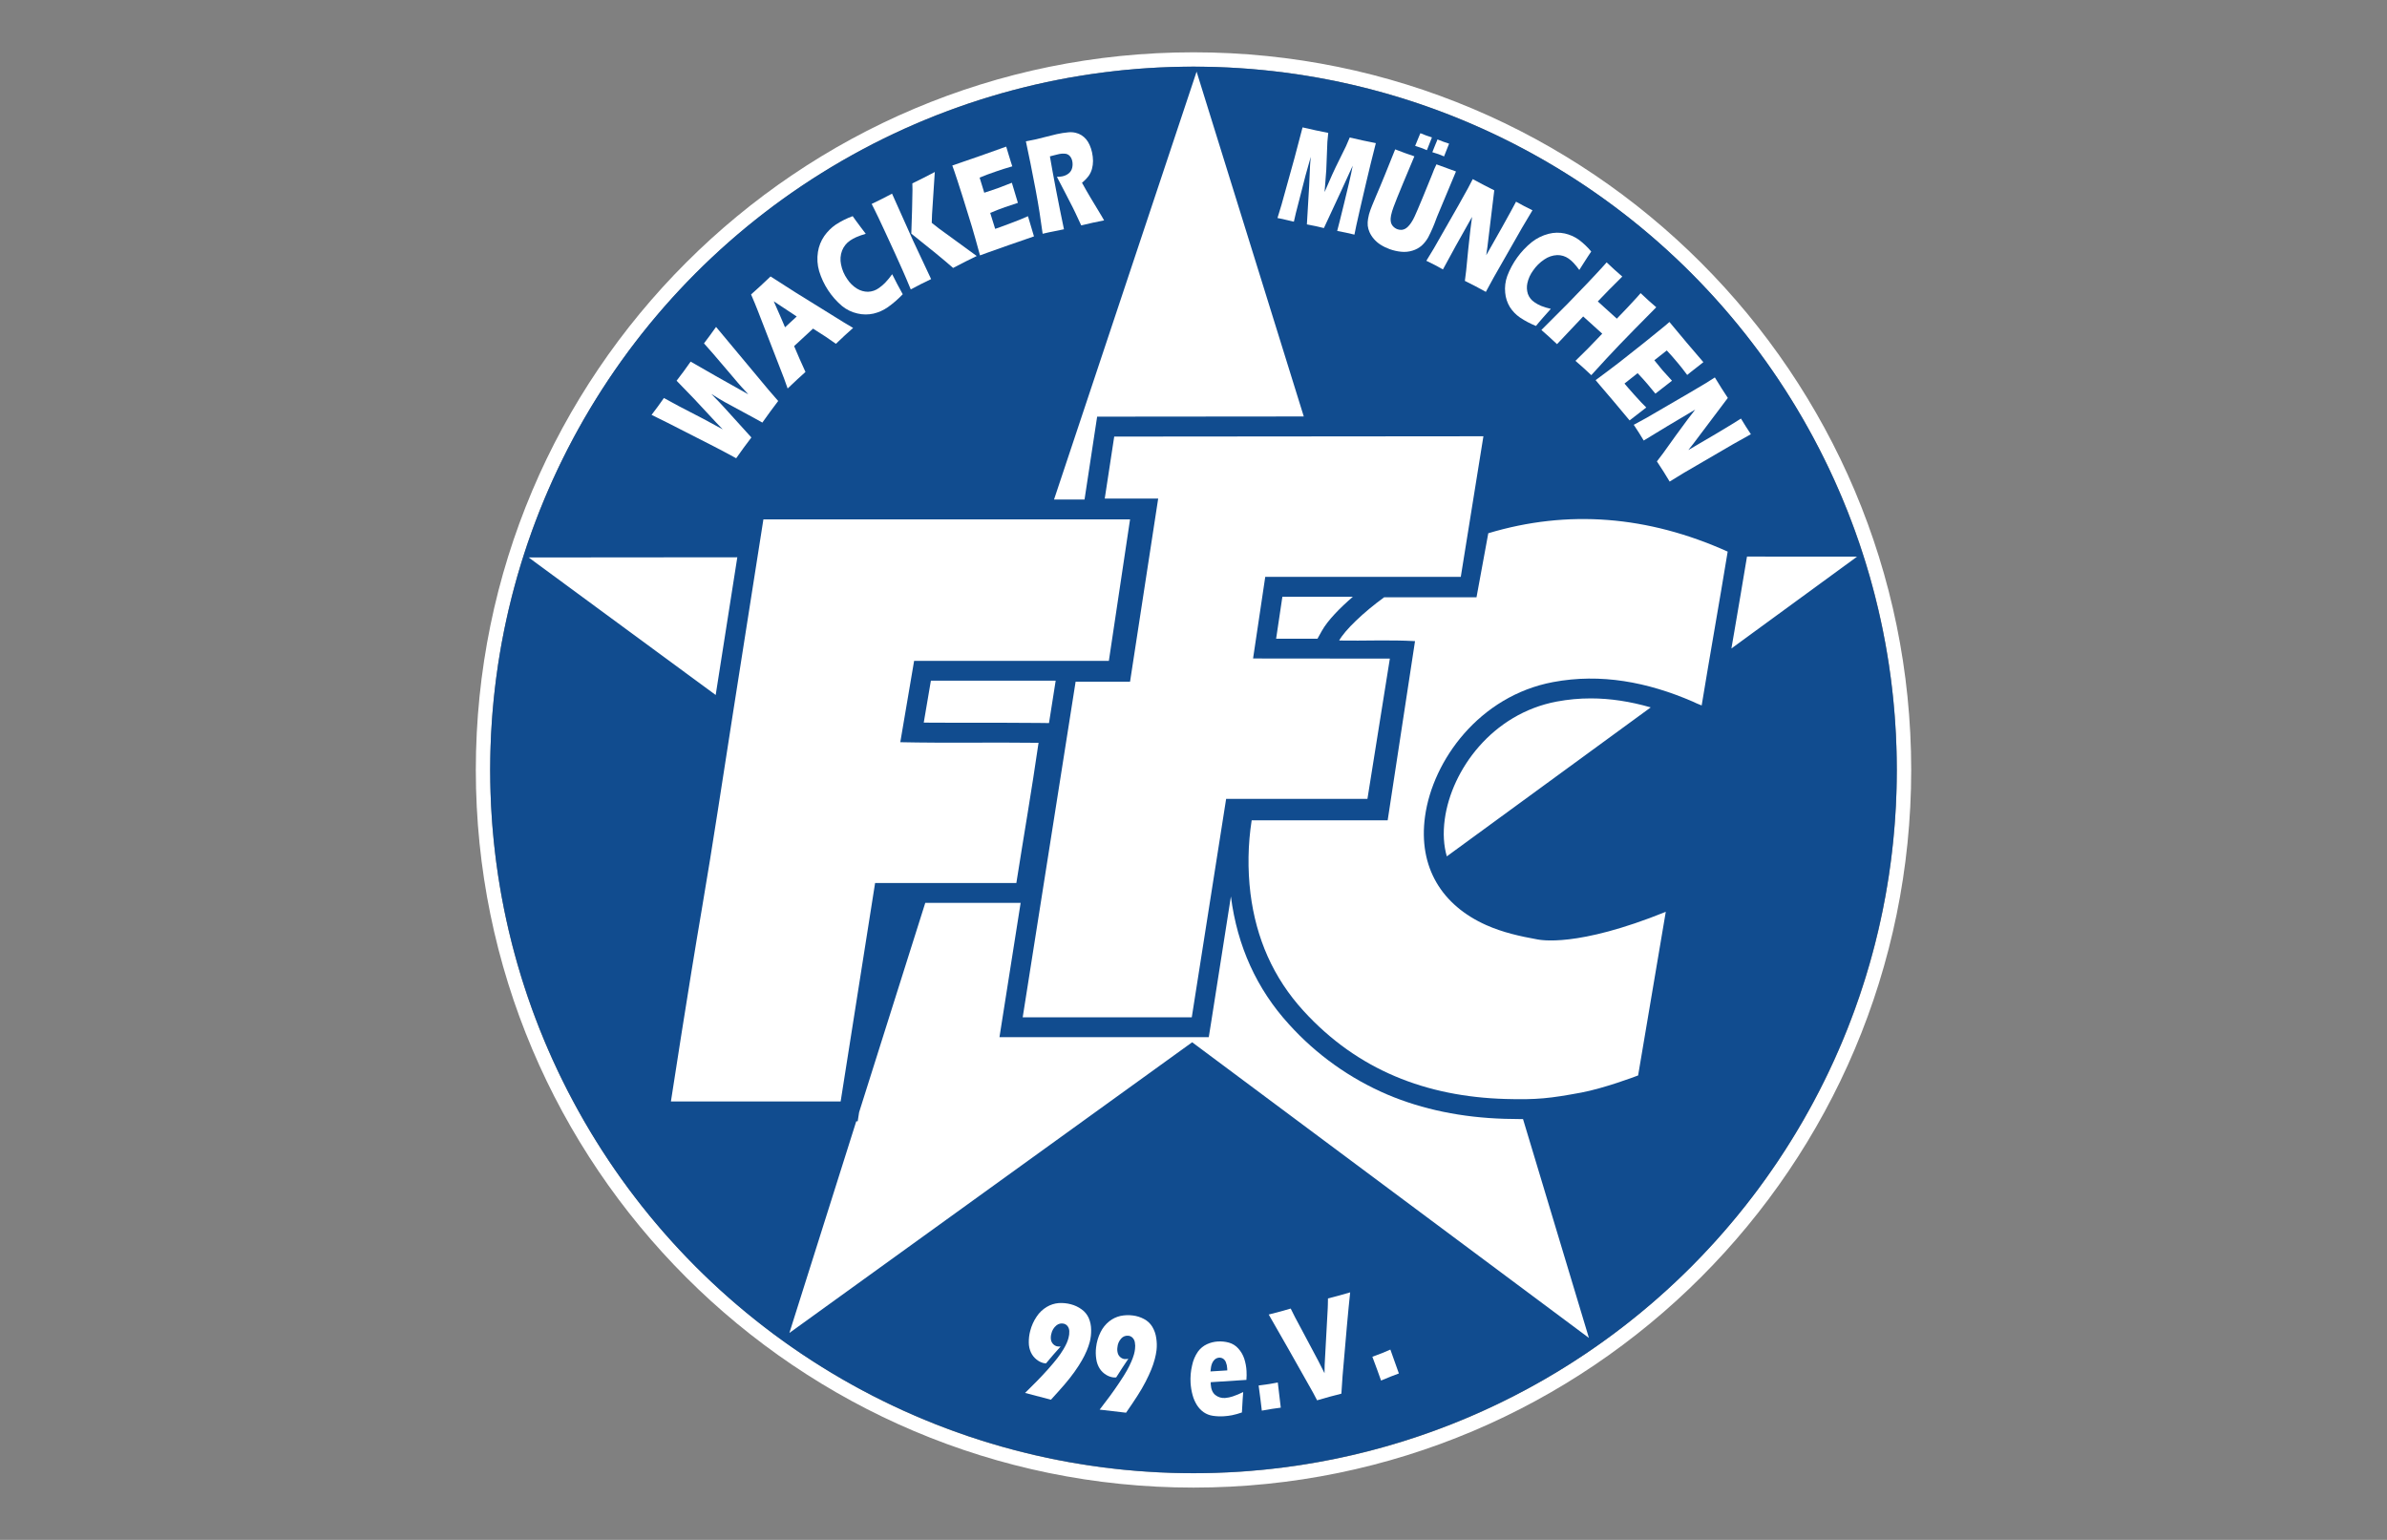
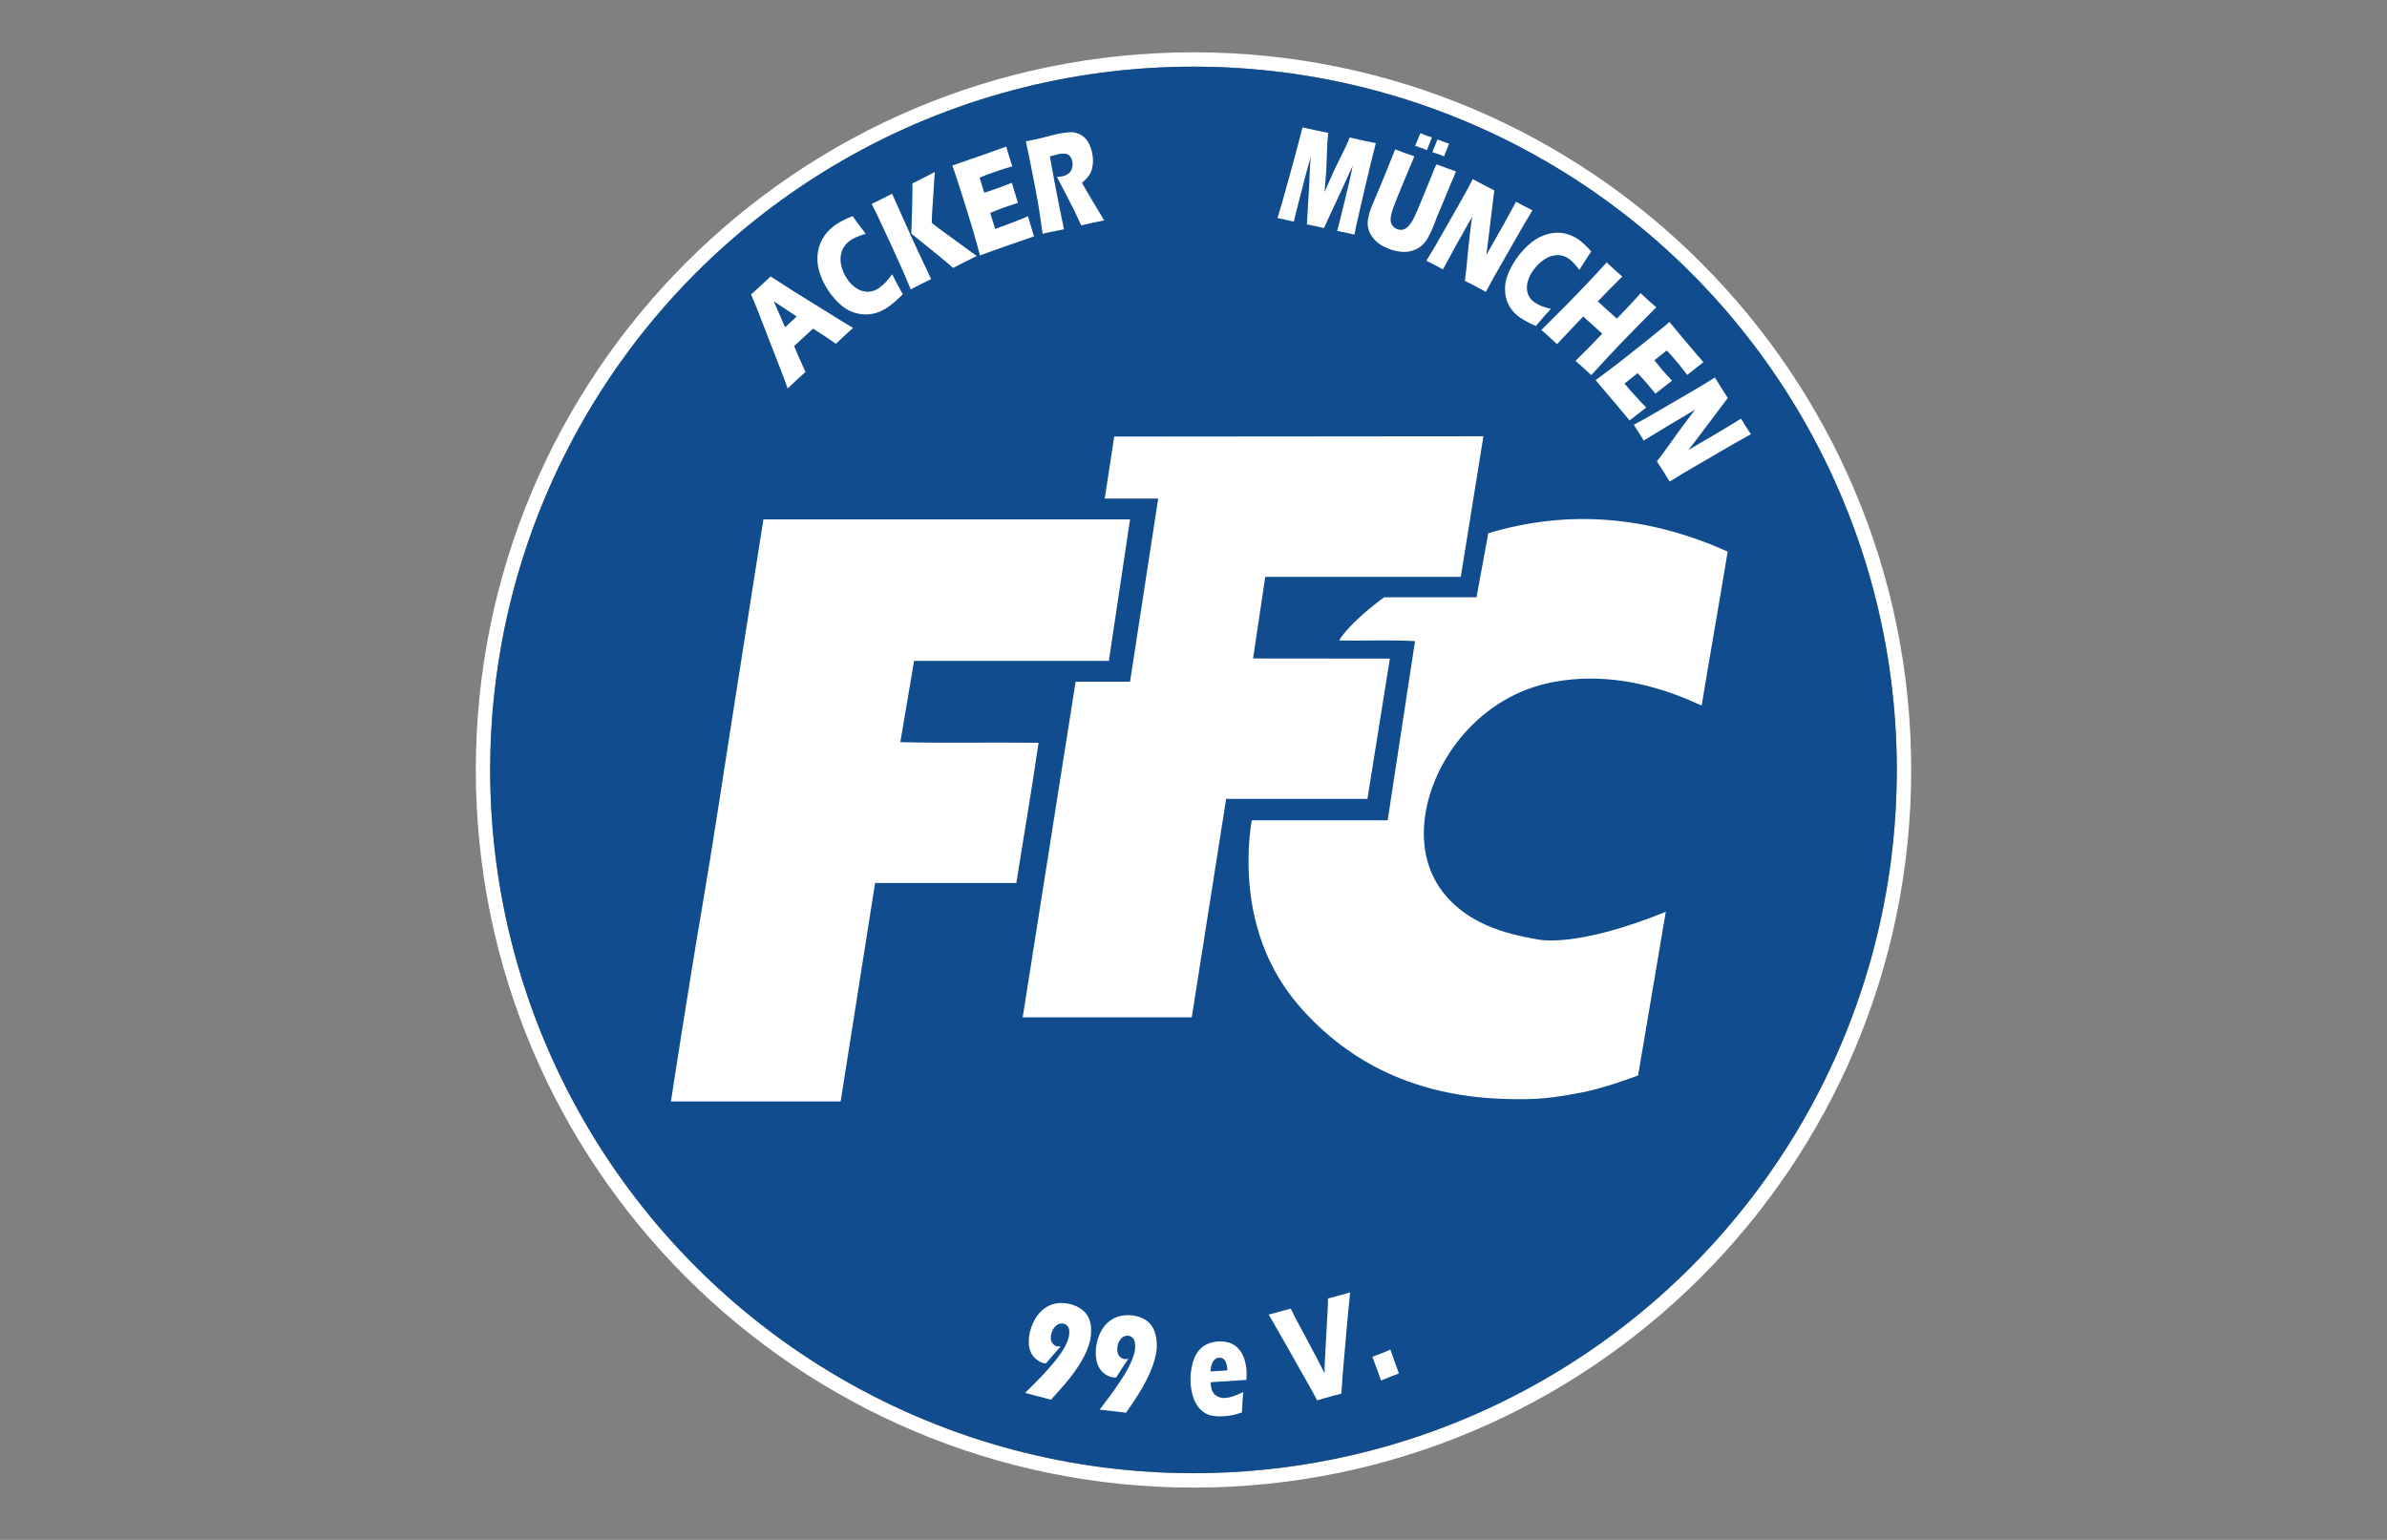
<svg xmlns="http://www.w3.org/2000/svg" xmlns:ns1="http://sodipodi.sourceforge.net/DTD/sodipodi-0.dtd" xmlns:ns2="http://www.inkscape.org/namespaces/inkscape" xmlns:ns3="http://www.serif.com/" width="6459" height="4167" viewBox="0 0 6459 4167" version="1.1" xml:space="preserve" style="clip-rule:evenodd;fill-rule:evenodd;stroke-linejoin:round;stroke-miterlimit:2" id="svg23" ns1:docname="ffc-wacker-muenchen.svg" ns2:version="1.3.2 (091e20e, 2023-11-25)">
  <rect x="0" y="0" width="6459" height="4167" fill="#808080" stroke="none" />
  <defs id="defs23" />
  <ns1:namedview id="namedview23" pagecolor="#ffffff" bordercolor="#666666" borderopacity="1.0" ns2:showpageshadow="2" ns2:pageopacity="0.0" ns2:pagecheckerboard="0" ns2:deskcolor="#d1d1d1" ns2:zoom="0.056635469" ns2:cx="2074.6716" ns2:cy="2083.5" ns2:window-width="2528" ns2:window-height="1387" ns2:window-x="41" ns2:window-y="25" ns2:window-maximized="1" ns2:current-layer="svg23" />
  <g transform="matrix(3.884,0,0,3.884,1287.531,141.531)" id="g23">
    <path id="Fill" d="m 500,0 c 275.958,0 500,224.042 500,500 0,275.958 -224.042,500 -500,500 C 224.042,1000 0,775.958 0,500 0,224.042 224.042,0 500,0 Z m 0,10 C 770.438,10 990,229.562 990,500 990,770.438 770.438,990 500,990 229.562,990 10,770.438 10,500 10,229.562 229.562,10 500,10 Z" style="fill:#ffffff" />
    <g id="Fill1" ns3:id="Fill" transform="matrix(0.997,0,0,0.997,-0.045,1.689)">
      <circle cx="501.521" cy="499.782" r="491.447" style="fill:#114c8f" id="circle1" />
    </g>
    <g id="Star" transform="translate(5,-4)">
-       <path d="m 880.604,355.336 76.695,0.054 -87.554,63.963 c 0.687,-4.007 1.377,-8.001 2.064,-11.963 2.927,-17.3 6.036,-35.172 8.795,-52.054 z M 813.533,460.419 671.462,564.21 c -2.101,-7.353 -2.779,-15.958 -1.393,-26.02 4.72,-34.26 33,-73.37 78,-81.84 7.818,-1.466 15.756,-2.203 23.71,-2.2 13.404,0 27.375,2.103 41.754,6.269 z M 724.567,747.255 770.469,899.72 494.059,693.73 213.449,896.26 260.041,748.79 h 0.998 l 0.993,-6.301 46.092,-145.889 h 66.44 l -12.235,77.59 -2.52,16 h 145.82 l 1.87,-11.71 13.554,-86.321 c 4.418,34.563 18.032,64.524 40.466,89.071 19.048,21.095 42.451,37.8 68.59,48.96 24.38,10.32 51.87,16 81.72,16.88 4.19,0.13 7.84,0.19 11.15,0.19 0.536,0 1.065,-10e-4 1.588,-0.005 z M 581.348,412.59 h -28.799 l 4.36,-29.24 h 49.097 c -8.931,7.691 -17.505,16.426 -21.557,23.69 z M 571.82,257.722 497.149,17.48 397.826,315.59 h 21.251 l 0.422,-2.76 6.58,-43.26 1.79,-11.73 h 11.88 z M 398.975,441.8 h -86.936 l -4.44,26.06 -0.53,3.17 c 7.56,0.08 14.63,0.08 20.56,0.08 h 33.38 c 10.2,0 18.5,0.04 26.2,0.14 l 7.108,0.09 z m -236.869,9.986 -130.297,-95.826 145.365,-0.128 -1.965,12.508 c -4.377,27.921 -8.731,55.692 -13.103,83.446 z" style="fill:#ffffff" id="path1" />
-     </g>
+       </g>
    <g id="FFC" transform="translate(5,-4)">
      <path d="m 300.349,428.01 c -3.24,19.09 -6.35,37.34 -9.63,56.66 32.22,0.7 63.73,0 96.32,0.42 -4.72,32.77 -10.3,64.83 -15.46,97.67 h -98.41 c -8,51 -16,101.42 -24,152.19 h -118.25 c 0,0 12.08,-78.76 21.65,-134.71 7.72,-45.11 14.42,-90.39 21.54,-135.6 7.08,-44.89 14.11,-89.78 21.24,-135.21 h 255.44 l -14.77,98.58 z" style="fill:#ffffff;fill-rule:nonzero" id="path2" />
      <path d="m 433.159,314.93 6.6,-43.19 257.21,-0.22 -15.76,97.93 h -136.23 l -8.48,56.85 8.27,0.06 76.28,0.05 h 10.74 c 0,0 -10.4,65.09 -15.62,97.74 h -98.44 c -8,51 -15.94,101.38 -23.94,152.18 h -117.79 c 12.29,-77.91 36.87,-233.84 36.87,-233.84 h 37.92 l 19.6,-127.56 z" style="fill:#ffffff;fill-rule:nonzero" id="path3" />
      <path d="m 824.019,602.85 -19.27,114 c -2.33,0.94 -24,9 -39.56,11.93 -21.58,4 -30.9,5.11 -53,4.46 -55,-1.62 -102.81,-20.07 -140.5,-61.32 -21.21,-23.19 -33.08,-50.66 -37,-81.81 -2.07,-16.957 -1.791,-34.119 0.83,-51 h 94.75 c 6.35,-41.65 12.62,-82.66 19.06,-124.86 -18.08,-1 -35.4,-0.1 -52.86,-0.42 4.05,-7.28 16.83,-19.59 31.36,-30.13 h 64.34 c 2.34,-12.9 5.75,-31.06 8.2,-44.61 55.3,-16.64 111.11,-12.24 166.78,12.79 -5.65,34.54 -12.41,72.24 -18.12,107.19 -3.16,-1.15 -4.21,-1.82 -6.3,-2.73 -31.36,-13.57 -64,-19.81 -97.24,-13.55 -51.34,9.67 -83.79,54.49 -89.18,93.55 -4.92,35.72 12,62.09 42.61,75.75 11.44,5.11 23.5,7.81 35.73,10 1.75,0.24 27.12,5.94 89.37,-19.24 z" style="fill:#ffffff;fill-rule:nonzero" id="path4" />
    </g>
    <g id="_99-e.V." ns3:id="99 e.V." transform="translate(5,-4)">
      <path d="m 625.659,929.42 c -1.427,-4.12 -3.447,-9.647 -6.06,-16.58 l 6.86,-2.57 c 0.73,-0.29 2.62,-1.1 5.69,-2.43 1.133,3.367 3.11,8.913 5.93,16.64 l -5.78,2.19 z" style="fill:#ffffff;fill-rule:nonzero" id="path5" />
      <path d="m 377.649,938.05 c 2.88,-2.813 5.617,-5.543 8.21,-8.19 2.593,-2.647 5.26,-5.497 8,-8.55 2.707,-3.06 4.83,-5.597 6.37,-7.61 1.439,-1.865 2.775,-3.808 4,-5.82 0.91,-1.48 1.725,-3.017 2.44,-4.6 0.518,-1.182 0.943,-2.402 1.27,-3.65 0.416,-1.506 0.591,-3.069 0.52,-4.63 -0.023,-1.243 -0.432,-2.449 -1.17,-3.45 -0.656,-0.86 -1.582,-1.473 -2.63,-1.74 -1.817,-0.464 -3.747,-0.021 -5.18,1.19 -1.803,1.477 -3.046,3.528 -3.52,5.81 -0.38,1.325 -0.478,2.715 -0.29,4.08 0.339,2.226 1.945,4.051 4.11,4.67 0.872,0.174 1.765,0.222 2.65,0.14 -3.333,3.667 -6.73,7.583 -10.19,11.75 -0.694,-0.028 -1.385,-0.125 -2.06,-0.29 -1.698,-0.489 -3.275,-1.327 -4.63,-2.46 -1.603,-1.293 -2.895,-2.93 -3.78,-4.79 -1.004,-2.176 -1.523,-4.544 -1.52,-6.94 -0.048,-2.76 0.289,-5.513 1,-8.18 0.911,-3.572 2.441,-6.956 4.52,-10 1.824,-2.754 4.253,-5.055 7.1,-6.73 2.493,-1.473 5.285,-2.365 8.17,-2.61 2.877,-0.189 5.765,0.095 8.55,0.84 2.671,0.691 5.188,1.878 7.42,3.5 2.188,1.535 3.917,3.637 5,6.08 1.098,2.581 1.666,5.356 1.67,8.16 0.068,2.847 -0.251,5.69 -0.95,8.45 -0.557,2.08 -1.259,4.118 -2.1,6.1 -0.992,2.359 -2.138,4.651 -3.43,6.86 -1.333,2.373 -3.057,5.04 -5.17,8 -2.113,2.96 -4.447,5.92 -7,8.88 -2.58,2.987 -5.697,6.47 -9.35,10.45 z" style="fill:#ffffff;fill-rule:nonzero" id="path6" />
      <path d="m 429.609,949.68 c 2.467,-3.18 4.8,-6.26 7,-9.24 2.2,-2.98 4.437,-6.17 6.71,-9.57 2.273,-3.387 4.03,-6.19 5.27,-8.41 1.156,-2.04 2.198,-4.144 3.12,-6.3 0.696,-1.595 1.294,-3.232 1.79,-4.9 0.355,-1.237 0.605,-2.501 0.75,-3.78 0.213,-1.546 0.176,-3.116 -0.11,-4.65 -0.193,-1.234 -0.766,-2.377 -1.64,-3.27 -0.768,-0.758 -1.768,-1.237 -2.84,-1.36 -1.875,-0.223 -3.741,0.482 -5,1.89 -1.578,1.714 -2.523,3.916 -2.68,6.24 -0.203,1.364 -0.111,2.755 0.27,4.08 0.322,1.111 0.979,2.096 1.88,2.82 0.807,0.673 1.788,1.104 2.83,1.24 0.887,0.053 1.776,-0.025 2.64,-0.23 -2.767,4.087 -5.593,8.42 -8.48,13 -0.691,0.071 -1.388,0.071 -2.08,0 -1.747,-0.251 -3.423,-0.864 -4.92,-1.8 -1.768,-1.062 -3.276,-2.507 -4.41,-4.23 -1.291,-2.019 -2.127,-4.295 -2.45,-6.67 -0.433,-2.726 -0.48,-5.5 -0.14,-8.24 0.408,-3.664 1.458,-7.229 3.1,-10.53 1.432,-2.976 3.521,-5.589 6.11,-7.64 2.27,-1.801 4.915,-3.069 7.74,-3.71 2.819,-0.583 5.714,-0.698 8.57,-0.34 2.743,0.321 5.402,1.152 7.84,2.45 2.369,1.225 4.36,3.071 5.76,5.34 1.444,2.407 2.39,5.08 2.78,7.86 0.454,2.807 0.528,5.663 0.22,8.49 -0.271,2.136 -0.688,4.251 -1.25,6.33 -0.659,2.474 -1.477,4.902 -2.45,7.27 -1.027,2.533 -2.36,5.393 -4,8.58 -1.64,3.187 -3.543,6.45 -5.71,9.79 -2.14,3.333 -4.75,7.213 -7.83,11.64 z" style="fill:#ffffff;fill-rule:nonzero" id="path7" />
      <path d="m 529.619,937.43 c -0.193,2 -0.493,6.74 -0.9,14.22 -2.231,0.791 -4.513,1.432 -6.83,1.92 -1.866,0.362 -3.753,0.603 -5.65,0.72 -2.61,0.177 -5.233,0.07 -7.82,-0.32 -2.259,-0.334 -4.412,-1.175 -6.3,-2.46 -1.836,-1.294 -3.405,-2.931 -4.62,-4.82 -1.385,-2.161 -2.43,-4.522 -3.1,-7 -0.777,-2.792 -1.26,-5.657 -1.44,-8.55 -0.253,-4.123 0.104,-8.261 1.06,-12.28 0.692,-3.445 2.08,-6.711 4.08,-9.6 1.62,-2.233 3.786,-4.013 6.29,-5.17 2.375,-1.089 4.932,-1.73 7.54,-1.89 2.624,-0.167 5.257,0.107 7.79,0.81 2.518,0.721 4.776,2.147 6.51,4.11 1.833,2.026 3.225,4.409 4.09,7 0.92,2.796 1.464,5.701 1.62,8.64 0.116,2.066 0.089,4.138 -0.08,6.2 l -24.86,1.6 v 1.41 c 0.22,3.493 1.29,6.003 3.21,7.53 1.927,1.533 4.367,2.27 6.82,2.06 1.805,-0.146 3.584,-0.512 5.3,-1.09 2.497,-0.844 4.933,-1.86 7.29,-3.04 z m -22.8,-14.35 11.71,-0.73 c 0,-0.547 -0.02,-1.017 -0.06,-1.41 -0.054,-1.473 -0.365,-2.925 -0.92,-4.29 -0.388,-1.025 -1.088,-1.903 -2,-2.51 -0.845,-0.499 -1.821,-0.729 -2.8,-0.66 -0.701,0.052 -1.383,0.253 -2,0.59 -0.665,0.368 -1.244,0.872 -1.7,1.48 -0.509,0.652 -0.917,1.376 -1.21,2.15 -0.286,0.747 -0.497,1.521 -0.63,2.31 -0.184,1.016 -0.314,2.041 -0.39,3.07 z" style="fill:#ffffff;fill-rule:nonzero" id="path8" />
-       <path d="m 542.589,950.38 c -0.48,-4.333 -1.22,-10.17 -2.22,-17.51 l 7.26,-1 c 0.767,-0.12 2.797,-0.483 6.09,-1.09 0.353,3.52 1.047,9.363 2.08,17.53 l -6.13,0.85 z" style="fill:#ffffff;fill-rule:nonzero" id="path9" />
      <path d="m 581.099,943.19 -2.83,-5.39 -17.37,-30.77 -13.51,-23.61 c 3.133,-0.78 5.907,-1.5 8.32,-2.16 1.493,-0.4 3.827,-1.067 7,-2 1.28,2.667 2.28,4.667 3,6 0.933,1.767 2.64,4.96 5.12,9.58 l 11.11,20.88 c 1.14,2.193 2.583,5.053 4.33,8.58 l 0.1,-5.84 2.13,-39.19 c 0,-0.71 0.06,-1.53 0.09,-2.45 0.03,-0.92 0.06,-2.46 0.09,-4.62 3.33,-0.84 6,-1.54 8,-2.09 1.26,-0.34 3.74,-1 7.46,-2.13 -0.713,6.6 -1.46,14.267 -2.24,23 l -3.07,35.39 c -0.293,3.44 -0.563,7.503 -0.81,12.19 -3.86,0.98 -6.613,1.697 -8.26,2.15 -1.507,0.44 -4.393,1.267 -8.66,2.48 z" style="fill:#ffffff;fill-rule:nonzero" id="path10" />
    </g>
    <g id="Wacker-München" ns3:id="Wacker München" transform="translate(5,-4)">
      <path d="m 553.499,119.46 2.83,-9.3 9,-32.42 5.64,-21.43 c 3.94,0.907 7.04,1.603 9.3,2.09 1.87,0.4 4.73,1 8.6,1.75 -0.3,2.753 -0.503,4.843 -0.61,6.27 -0.107,1.427 -0.217,4.247 -0.33,8.46 -0.107,4.213 -0.247,7.843 -0.42,10.89 -0.173,3.047 -0.57,8.247 -1.19,15.6 2,-4.7 3.763,-8.733 5.29,-12.1 1.527,-3.367 3.353,-7.173 5.48,-11.42 2.133,-4.247 3.503,-7.033 4.11,-8.36 0.607,-1.327 1.487,-3.367 2.64,-6.12 3.2,0.75 6.35,1.46 9.43,2.12 2.1,0.46 5,1 8.76,1.79 -2.667,10.44 -4.877,19.44 -6.63,27 -3.46,14.74 -5.793,24.893 -7,30.46 -0.247,1.153 -0.673,3.25 -1.28,6.29 -2.82,-0.67 -4.79,-1.13 -5.93,-1.37 -1.647,-0.36 -3.677,-0.763 -6.09,-1.21 0.767,-2.78 2.433,-9.427 5,-19.94 2.567,-10.513 4.15,-17.24 4.75,-20.18 0.267,-1.28 0.627,-3.067 1.08,-5.36 l -8.31,18.17 -11.77,25.31 c -2.77,-0.66 -4.69,-1.1 -5.73,-1.33 -1.33,-0.28 -3.38,-0.69 -6.13,-1.22 l 1.57,-26.62 0.63,-14.23 c 0,-0.55 0.08,-1.22 0.14,-2 0.06,-0.78 0.18,-2.21 0.37,-4.23 l -3.6,12.8 -6.79,26.39 -1.38,6 c -2.953,-0.667 -4.833,-1.103 -5.64,-1.31 -1.11,-0.33 -3.04,-0.72 -5.79,-1.24 z" style="fill:#ffffff;fill-rule:nonzero" id="path11" />
      <path d="m 635.499,71.62 c 3.19,1.23 5.45,2.08 6.76,2.56 1.647,0.6 3.85,1.367 6.61,2.3 l -7.89,18.81 c -1.493,3.527 -2.86,6.86 -4.1,10 -1.24,3.14 -2.077,5.3 -2.51,6.48 -0.726,1.901 -1.311,3.853 -1.75,5.84 -0.323,1.427 -0.384,2.901 -0.18,4.35 0.189,1.241 0.75,2.396 1.61,3.31 0.826,0.897 1.855,1.583 3,2 0.957,0.357 1.981,0.501 3,0.42 0.807,-0.074 1.592,-0.305 2.31,-0.68 0.7,-0.386 1.346,-0.863 1.92,-1.42 0.866,-0.853 1.64,-1.795 2.31,-2.81 0.947,-1.406 1.77,-2.891 2.46,-4.44 0.9,-1.9 2.773,-6.28 5.62,-13.14 2.433,-5.84 4.62,-11.2 6.56,-16.08 0.864,-2.409 1.866,-4.766 3,-7.06 l 7.35,2.68 6.27,2.28 -13.14,31.43 c -0.24,0.587 -0.43,1.077 -0.57,1.47 -1.568,4.433 -3.439,8.754 -5.6,12.93 -1.217,2.205 -2.788,4.195 -4.65,5.89 -1.864,1.586 -4.041,2.761 -6.39,3.45 -2.556,0.796 -5.249,1.055 -7.91,0.76 -2.733,-0.273 -5.42,-0.888 -8,-1.83 -2.247,-0.808 -4.397,-1.865 -6.41,-3.15 -1.712,-1.109 -3.257,-2.456 -4.59,-4 -1.224,-1.423 -2.235,-3.016 -3,-4.73 -0.622,-1.394 -1.03,-2.874 -1.21,-4.39 -0.136,-1.585 -0.069,-3.182 0.2,-4.75 0.33,-2.113 0.873,-4.187 1.62,-6.19 0.26,-0.72 0.68,-1.8 1.25,-3.24 0.57,-1.44 1.43,-3.5 2.57,-6.18 l 3,-7.06 c 0.8,-1.86 1.92,-4.59 3.38,-8.21 z m 13.91,-2.43 2.77,-6.74 c 0.27,-0.62 0.56,-1.31 0.87,-2.08 1.85,0.74 3.23,1.28 4.13,1.61 0.9,0.33 2.16,0.75 3.93,1.32 l -3.51,8.89 c -1.43,-0.62 -2.7,-1.13 -3.81,-1.54 -1.11,-0.41 -2.47,-0.82 -4.38,-1.46 z m 12,4.36 1.24,-3.12 c 0.27,-0.69 0.62,-1.51 1,-2.48 l 0.73,-1.72 0.59,-1.52 c 1.87,0.75 3.25,1.28 4.14,1.61 0.89,0.33 2.16,0.75 3.95,1.34 -0.413,1 -1.583,3.957 -3.51,8.87 -1.447,-0.627 -2.727,-1.147 -3.84,-1.56 -1.01,-0.32 -2.46,-0.78 -4.34,-1.38 z" style="fill:#ffffff;fill-rule:nonzero" id="path12" />
      <path d="m 657.209,149.25 5.24,-8.62 16.93,-29.65 6.69,-12 3.46,-6.62 c 2.98,1.633 5.647,3.053 8,4.26 1.65,0.86 4,2 7,3.55 l -4.78,39.48 -0.82,5.74 c 2.713,-4.667 6.423,-11.223 11.13,-19.67 4.707,-8.447 7.92,-14.323 9.64,-17.63 2.35,1.31 4.25,2.33 5.69,3.08 0.66,0.35 2.57,1.31 5.75,2.9 l -7.31,12.29 -19.68,34.49 -5.48,10.07 c -2.493,-1.38 -4.827,-2.643 -7,-3.79 -1.83,-0.95 -4.37,-2.25 -7.62,-3.87 0.44,-3.333 0.743,-5.737 0.91,-7.21 l 1.43,-14.66 c 0.46,-4.807 0.96,-9.38 1.5,-13.72 0.3,-2.76 0.7,-5.76 1.18,-9 l -11.14,19.82 -9.16,16.8 c -2.373,-1.333 -4.19,-2.333 -5.45,-3 -1.14,-0.55 -3.15,-1.57 -6.11,-3.04 z" style="fill:#ffffff;fill-rule:nonzero" id="path13" />
      <path d="m 743.939,182.74 c -1.29,1.4 -3,3.37 -5.27,5.92 -2.27,2.55 -3.91,4.54 -5.07,6 -3.93,-1.561 -7.682,-3.539 -11.19,-5.9 -2.796,-1.922 -5.177,-4.388 -7,-7.25 -1.845,-3.037 -2.964,-6.459 -3.27,-10 -0.403,-3.956 0.093,-7.952 1.45,-11.69 3.493,-9.2 9.358,-17.311 17,-23.51 3.487,-2.763 7.518,-4.756 11.83,-5.85 3.686,-0.943 7.54,-1.018 11.26,-0.22 3.429,0.772 6.676,2.202 9.56,4.21 3.274,2.419 6.243,5.226 8.84,8.36 l -2.24,3.34 c -0.96,1.473 -2.007,3.1 -3.14,4.88 l -2.93,4.62 c -1.249,-1.754 -2.612,-3.424 -4.08,-5 -1.02,-1.082 -2.146,-2.06 -3.36,-2.92 -2.336,-1.649 -5.141,-2.501 -8,-2.43 -3.182,0.152 -6.258,1.192 -8.88,3 -3.129,2.053 -5.818,4.708 -7.91,7.81 -1.898,2.587 -3.239,5.539 -3.94,8.67 -0.562,2.516 -0.442,5.137 0.35,7.59 0.881,2.408 2.524,4.462 4.68,5.85 1.411,0.965 2.915,1.786 4.49,2.45 2.215,0.868 4.496,1.56 6.82,2.07 z" style="fill:#ffffff;fill-rule:nonzero" id="path14" />
      <path d="m 737.369,197.47 18.51,-18.54 13.24,-13.74 5.82,-6.18 c 1.68,-1.79 3.29,-3.53 4.81,-5.21 l 3.07,-3.43 c 2.5,2.36 4.387,4.113 5.66,5.26 0.993,0.9 2.74,2.437 5.24,4.61 -6.54,6.447 -12.227,12.227 -17.06,17.34 l 13.26,12 c 1.84,-1.873 4.297,-4.433 7.37,-7.68 3.073,-3.247 5.143,-5.483 6.21,-6.71 0.58,-0.667 1.58,-1.797 3,-3.39 l 5.7,5.3 c 0.6,0.54 2.327,2.057 5.18,4.55 -11.6,11.693 -20.163,20.423 -25.69,26.19 -5.527,5.767 -12.05,12.803 -19.57,21.11 l -5.25,-4.89 c -0.79,-0.72 -2.72,-2.42 -5.77,-5.09 5.507,-5.267 11.727,-11.577 18.66,-18.93 l -13.28,-12 -18.23,19.3 -5.59,-5.19 c -0.72,-0.64 -2.483,-2.2 -5.29,-4.68 z" style="fill:#ffffff;fill-rule:nonzero" id="path15" />
      <path d="m 775.139,232.41 c 6.667,-4.913 12.193,-9.067 16.58,-12.46 4.387,-3.393 10.19,-7.98 17.41,-13.76 7.2,-5.76 11.947,-9.61 14.24,-11.55 l 3.2,-2.75 c 3.287,4 7.287,8.797 12,14.39 4.367,5.167 8.247,9.703 11.64,13.61 l -1.25,1 -3.27,2.56 -4.11,3.21 c -0.88,0.69 -1.75,1.4 -2.63,2.14 -2.527,-3.393 -4.72,-6.187 -6.58,-8.38 -2,-2.41 -3.43,-4 -4.15,-4.86 -0.72,-0.86 -1.9,-2.11 -3.51,-3.82 l -8.67,6.82 c 1.587,2.04 3.497,4.373 5.73,7 0.787,0.927 2.98,3.347 6.58,7.26 -3.26,2.467 -7.113,5.467 -11.56,9 -2.4,-2.933 -4.257,-5.177 -5.57,-6.73 -1.95,-2.31 -4.23,-4.82 -6.81,-7.53 l -9.15,7.22 2.44,2.89 c 0.72,0.847 2.25,2.577 4.59,5.19 l 4.58,5 c 0.667,0.753 1.853,1.957 3.56,3.61 -3.78,2.86 -7.653,5.86 -11.62,9 -3.407,-4.127 -7.17,-8.623 -11.29,-13.49 l -9.38,-11 z" style="fill:#ffffff;fill-rule:nonzero" id="path16" />
      <path d="m 801.709,263.53 8.86,-4.83 29.51,-17.17 11.82,-7 6.31,-4 c 1.767,2.907 3.35,5.463 4.75,7.67 1,1.58 2.43,3.78 4.29,6.6 l -23.92,31.76 -3.59,4.56 c 4.667,-2.667 11.163,-6.48 19.49,-11.44 8.327,-4.96 14.053,-8.457 17.18,-10.49 1.38,2.31 2.51,4.14 3.38,5.51 0.39,0.63 1.57,2.43 3.52,5.39 l -12.49,7 -34.32,20 -9.78,6 c -1.48,-2.487 -2.887,-4.787 -4.22,-6.9 -1.107,-1.74 -2.66,-4.13 -4.66,-7.17 2,-2.64 3.5,-4.57 4.4,-5.78 l 8.59,-12 c 2.807,-3.927 5.53,-7.633 8.17,-11.12 1.647,-2.233 3.493,-4.633 5.54,-7.2 l -19.54,11.62 -16.35,9.95 c -1.4,-2.327 -2.48,-4.09 -3.24,-5.29 -0.607,-1.02 -1.84,-2.91 -3.7,-5.67 z" style="fill:#ffffff;fill-rule:nonzero" id="path17" />
-       <path d="m 176.389,286.84 -7.83,-4.23 c -1.84,-1 -4.45,-2.36 -7.81,-4.09 l -32.32,-16.47 -11,-5.44 c 1.833,-2.38 3.293,-4.317 4.38,-5.81 1.24,-1.687 2.65,-3.667 4.23,-5.94 4.58,2.56 7.963,4.407 10.15,5.54 l 17.35,9 c 3.72,1.96 8.213,4.397 13.48,7.31 l -4.72,-4.91 -15.36,-16.5 -12.07,-12.47 c 2,-2.59 3.63,-4.8 5,-6.62 1.44,-2 3.037,-4.233 4.79,-6.7 l 17.61,10.1 22.56,12.68 -4.86,-5.29 c -0.83,-0.93 -1.66,-1.88 -2.49,-2.84 -0.83,-0.96 -2.49,-2.91 -4.94,-5.83 l -12.28,-14.39 -6.3,-7.13 c 1.727,-2.3 3.147,-4.207 4.26,-5.72 1.25,-1.71 2.63,-3.62 4.15,-5.75 l 36.75,44.07 6.54,7.53 c -2.16,2.84 -4.027,5.333 -5.6,7.48 -1.66,2.267 -3.47,4.79 -5.43,7.57 l -5.78,-3.22 -20.29,-11 c -1.21,-0.68 -2.44,-1.4 -3.69,-2.15 -1.25,-0.75 -3.18,-1.94 -5.79,-3.56 l 5.25,5.39 3.47,3.74 19.18,21.17 c -2.167,2.86 -3.957,5.25 -5.37,7.17 -1.487,2.047 -3.227,4.483 -5.22,7.31 z" style="fill:#ffffff;fill-rule:nonzero" id="path18" />
      <path d="m 212.239,238.24 -2.51,-7.05 -18.15,-46.8 -2.08,-5.2 c -0.62,-1.51 -1.54,-3.67 -2.74,-6.48 3.12,-2.793 5.387,-4.843 6.8,-6.15 2.46,-2.28 4.717,-4.41 6.77,-6.39 l 17.39,11.14 33.87,21 6.26,3.73 c -3.06,2.753 -4.917,4.42 -5.57,5 -1.46,1.333 -3.597,3.353 -6.41,6.06 -4.34,-3.16 -9.653,-6.687 -15.94,-10.58 l -13.18,12.19 c 2.3,5.533 4.937,11.533 7.91,18 -3.29,3 -5.31,4.78 -6,5.46 -1.367,1.26 -3.507,3.283 -6.42,6.07 z m -1.82,-42.65 8.14,-7.52 c -9.673,-6.387 -15.007,-9.917 -16,-10.59 2,4.513 3.633,8.237 4.9,11.17 z" style="fill:#ffffff;fill-rule:nonzero" id="path19" />
      <path d="m 285.069,158.61 c 0.827,1.713 2.03,4.067 3.61,7.06 1.58,2.993 2.83,5.293 3.75,6.9 -3.151,3.332 -6.621,6.346 -10.36,9 -3.02,2.114 -6.413,3.637 -10,4.49 -3.668,0.817 -7.473,0.793 -11.13,-0.07 -3.959,-0.869 -7.659,-2.657 -10.8,-5.22 -7.524,-6.396 -13.056,-14.815 -15.94,-24.26 -1.272,-4.362 -1.562,-8.952 -0.85,-13.44 0.62,-3.971 2.127,-7.752 4.41,-11.06 2.175,-3.103 4.884,-5.794 8,-7.95 3.699,-2.397 7.654,-4.376 11.79,-5.9 l 2.34,3.28 c 1,1.42 2.19,3 3.46,4.66 l 3.31,4.35 c -2.249,0.643 -4.457,1.425 -6.61,2.34 -1.476,0.639 -2.889,1.416 -4.22,2.32 -2.563,1.718 -4.542,4.178 -5.67,7.05 -1.155,3.075 -1.408,6.416 -0.73,9.63 0.707,3.693 2.197,7.192 4.37,10.26 1.753,2.704 4.09,4.98 6.84,6.66 2.275,1.388 4.886,2.128 7.55,2.14 2.781,-0.078 5.472,-1.007 7.71,-2.66 1.515,-1.063 2.931,-2.262 4.23,-3.58 1.79,-1.877 3.441,-3.883 4.94,-6 z" style="fill:#ffffff;fill-rule:nonzero" id="path20" />
      <path d="m 298.009,169.19 c -2.287,-5.54 -4.233,-10.107 -5.84,-13.7 -2.82,-6.38 -6.78,-15.063 -11.88,-26.05 -3.54,-7.66 -6.09,-13.03 -7.65,-16.11 l -1.86,-3.68 c 3.573,-1.733 6.027,-2.937 7.36,-3.61 0.89,-0.45 3.16,-1.63 6.83,-3.56 l 14.64,32.71 12.59,26.82 -6.95,3.4 c -0.98,0.54 -3.39,1.78 -7.24,3.78 z m 0.38,-38.88 0.54,-16.64 0.28,-13.77 -0.08,-4.57 c 4,-1.94 6.69,-3.273 8.07,-4 l 7.56,-3.93 -1.92,29.57 -0.2,5.84 4.9,3.86 26.44,19.26 -7.87,3.87 c -1.7,0.86 -4.563,2.34 -8.59,4.44 -6.24,-5.507 -15.95,-13.473 -29.13,-23.9 z" style="fill:#ffffff;fill-rule:nonzero" id="path21" />
      <path d="m 346.249,145.5 c -2.167,-8 -4.043,-14.667 -5.63,-20 -1.587,-5.333 -3.773,-12.397 -6.56,-21.19 -2.793,-8.787 -4.687,-14.597 -5.68,-17.43 l -1.43,-4 c 5.333,-1.8 11.75,-4.017 19.25,-6.65 6.94,-2.427 13.043,-4.6 18.31,-6.52 l 0.46,1.51 c 0.1,0.37 0.5,1.69 1.2,4 l 1.53,5 c 0.32,1.07 0.67,2.14 1.05,3.23 -4.42,1.273 -8.087,2.427 -11,3.46 -3.23,1.13 -5.41,1.91 -6.54,2.32 -1.13,0.41 -2.87,1.1 -5.23,2.06 l 3.24,10.55 c 2.667,-0.84 5.77,-1.88 9.31,-3.12 1.253,-0.44 4.56,-1.717 9.92,-3.83 1.127,3.94 2.527,8.607 4.2,14 -3.913,1.3 -6.913,2.3 -9,3 -3.1,1.093 -6.53,2.427 -10.29,4 l 3.46,11.13 3.87,-1.36 c 1.14,-0.4 3.49,-1.277 7.05,-2.63 l 6.88,-2.66 c 1,-0.4 2.7,-1.12 5.05,-2.18 1.3,4.547 2.693,9.237 4.18,14.07 -5.487,1.86 -11.487,3.937 -18,6.23 l -14.79,5.24 z" style="fill:#ffffff;fill-rule:nonzero" id="path22" />
      <path d="m 389.899,130.43 c -0.76,-5.587 -1.49,-10.61 -2.19,-15.07 -0.7,-4.46 -1.593,-9.613 -2.68,-15.46 -1.08,-5.853 -2.28,-12.01 -3.6,-18.47 -1.32,-6.46 -2.39,-11.597 -3.21,-15.41 2.92,-0.54 5.277,-1.007 7.07,-1.4 1.85,-0.4 4.1,-1 6.74,-1.69 2.64,-0.69 5.23,-1.36 7.76,-1.92 2.637,-0.593 5.309,-1.013 8,-1.26 1.69,-0.17 3.396,-0.062 5.05,0.32 1.473,0.328 2.877,0.91 4.15,1.72 1.183,0.761 2.247,1.691 3.16,2.76 1,1.214 1.827,2.56 2.46,4 0.745,1.652 1.311,3.378 1.69,5.15 0.437,1.971 0.668,3.982 0.69,6 0.003,1.878 -0.246,3.748 -0.74,5.56 -0.478,1.744 -1.257,3.392 -2.3,4.87 -1.342,1.774 -2.901,3.373 -4.64,4.76 l 3.11,5.55 c 0.88,1.55 1.79,3.11 2.75,4.7 l 7.66,12.7 c 0.34,0.55 1,1.64 1.88,3.27 -3.84,0.77 -6.43,1.31 -7.75,1.59 -1.667,0.373 -4.4,1.003 -8.2,1.89 -0.72,-1.54 -2.06,-4.4 -4,-8.59 -0.8,-1.76 -1.45,-3.1 -1.95,-4 -1.04,-2.1 -2.543,-5.027 -4.51,-8.78 l -6.48,-12.47 c 1.272,0.044 2.545,-0.067 3.79,-0.33 1.6,-0.314 3.104,-0.999 4.39,-2 1.228,-0.979 2.091,-2.342 2.45,-3.87 0.388,-1.564 0.412,-3.195 0.07,-4.77 -0.241,-1.233 -0.784,-2.388 -1.58,-3.36 -0.764,-0.912 -1.827,-1.522 -3,-1.72 -1.836,-0.219 -3.697,-0.08 -5.48,0.41 -0.81,0.17 -1.65,0.38 -2.51,0.62 -0.86,0.24 -1.87,0.5 -3,0.78 1.1,6.467 2.54,14.33 4.32,23.59 1.78,9.26 3.603,18.327 5.47,27.2 -3.9,0.793 -6.43,1.313 -7.59,1.56 -1.333,0.22 -3.75,0.743 -7.25,1.57 z" style="fill:#ffffff;fill-rule:nonzero" id="path23" />
    </g>
  </g>
</svg>